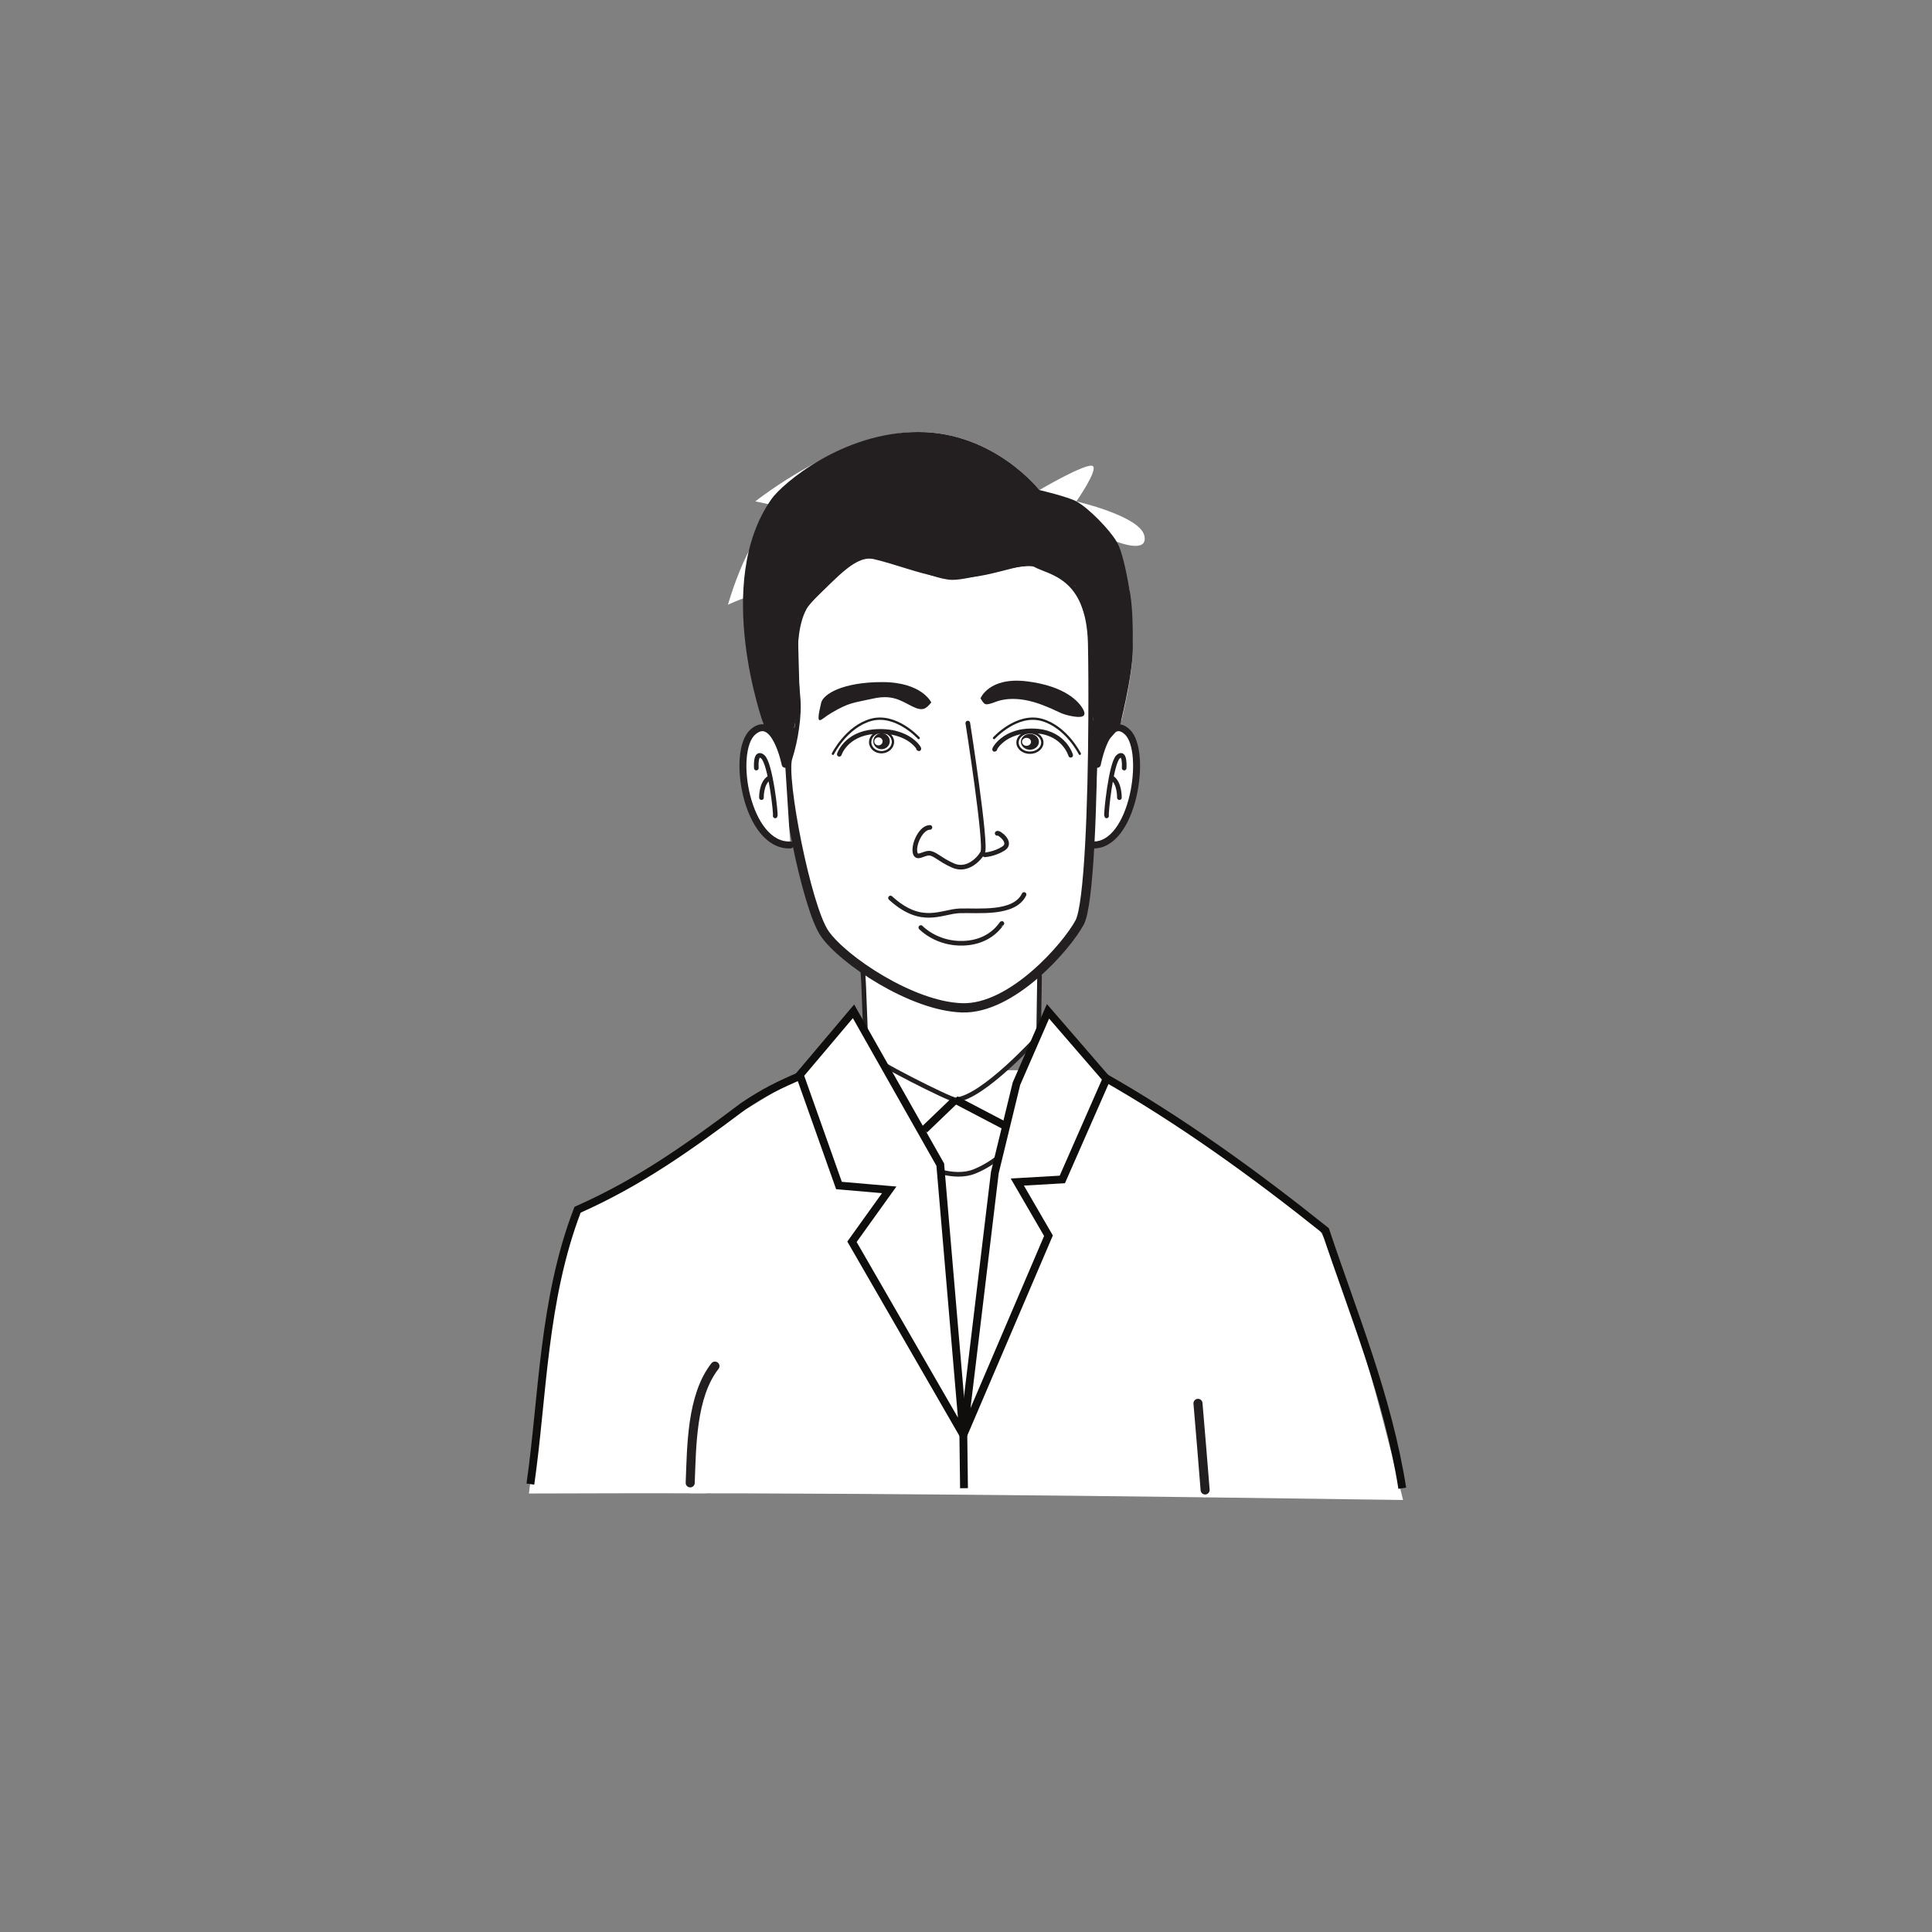
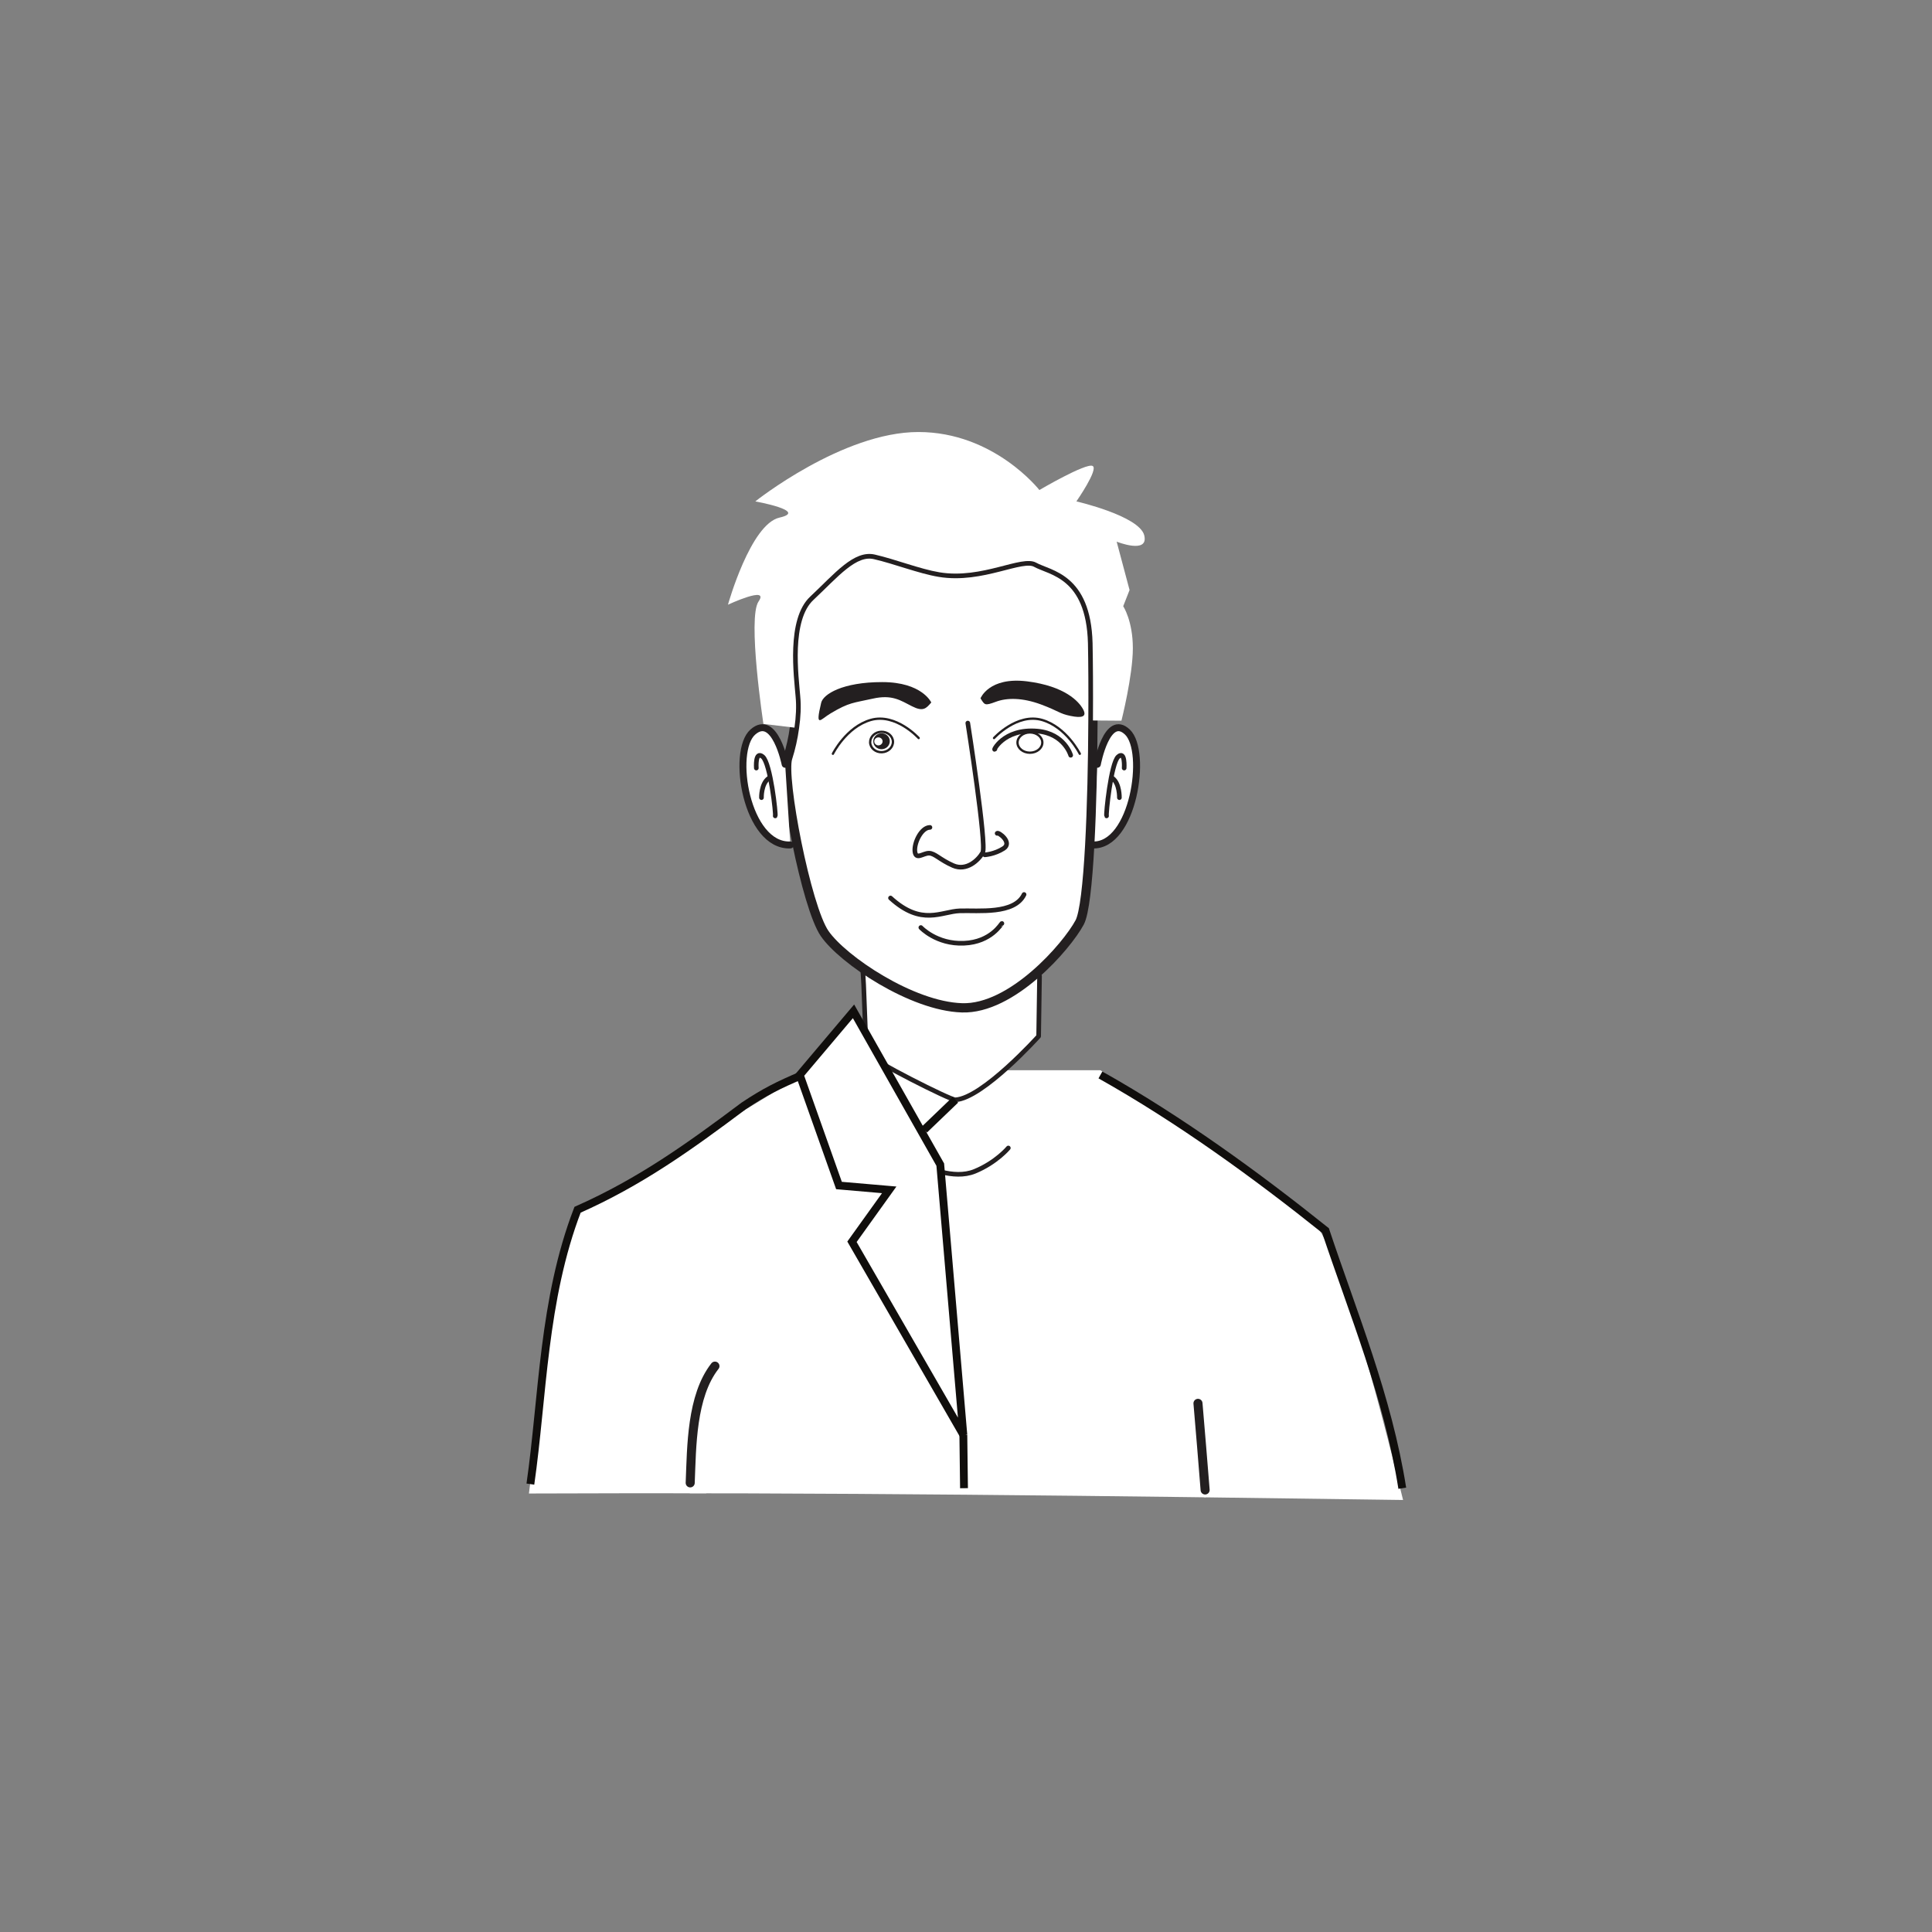
<svg xmlns="http://www.w3.org/2000/svg" width="360pt" height="360pt" viewBox="0 0 360 360" version="1.1">
  <rect x="0" y="0" width="360" height="360" fill="#808080" stroke="none" />
  <defs>
    <clipPath id="clip1">
      <path d="M 135.648 80.504 L 213.293 80.504 L 213.293 135.59 L 135.648 135.59 Z M 135.648 80.504 " />
    </clipPath>
  </defs>
  <g id="surface1">
    <path style="fill-rule:nonzero;fill:rgb(100%,100%,100%);fill-opacity:1;stroke-width:1.296;stroke-linecap:round;stroke-linejoin:round;stroke:rgb(13.73%,12.16%,12.549%);stroke-opacity:1;stroke-miterlimit:4;" d="M -0 0.001 C -0 0.001 1.797 9.622 5.602 6.008 C 9.398 2.403 6.719 -15.335 -0.891 -15.031 " transform="matrix(1,0,0,-1,204.473,142.415)" />
    <path style=" stroke:none;fill-rule:nonzero;fill:rgb(100%,100%,100%);fill-opacity:1;" d="M 261.441 279.5 C 257.051 261.434 249.141 231.254 244.398 227.301 C 237.582 221.605 205.047 199.422 205.047 199.422 L 150.941 199.422 C 150.941 199.422 115.949 220.766 109.129 224.836 C 103.895 227.949 101.34 257.008 98.559 278.293 C 152.855 278.047 207.152 278.738 261.441 279.5 " />
    <path style="fill-rule:nonzero;fill:rgb(100%,100%,100%);fill-opacity:1;stroke-width:0.863;stroke-linecap:round;stroke-linejoin:round;stroke:rgb(13.73%,12.16%,12.549%);stroke-opacity:1;stroke-miterlimit:4;" d="M 0 0.002 L -0.168 -11.213 C -0.168 -11.213 -10.566 -22.768 -15.676 -23.061 C -16.594 -23.115 -31.328 -15.654 -32.047 -14.514 C -32.523 -13.744 -32.637 -0.248 -33.02 1.529 " transform="matrix(1,0,0,-1,193.703,181.873)" />
    <path style=" stroke:none;fill-rule:nonzero;fill:rgb(100%,100%,100%);fill-opacity:1;" d="M 148.039 135.582 C 148.324 133.609 148.434 131.633 148.25 129.801 C 147.969 126.176 146.457 115.367 150.977 111.164 C 155.504 106.934 159.102 102.445 163.012 103.344 C 166.891 104.238 171.414 106.035 175.039 106.637 C 183.008 107.969 190.371 103.344 193.062 104.844 C 195.758 106.352 203.262 106.934 203.586 119.852 C 203.656 123.371 203.695 128.543 203.656 134.25 C 203.586 149.441 202.941 168.617 201.176 171.883 C 198.77 176.371 188.539 188.117 179.238 187.793 C 169.906 187.504 157.082 178.883 153.672 173.969 C 150.262 169.086 145.559 144.809 146.777 141.215 C 147.352 139.422 147.785 137.484 148.039 135.582 " />
    <path style="fill:none;stroke-width:1.727;stroke-linecap:round;stroke-linejoin:round;stroke:rgb(13.73%,12.16%,12.549%);stroke-opacity:1;stroke-miterlimit:4;" d="M 0.001 -0.001 C 0.286 1.972 0.395 3.948 0.212 5.78 C -0.069 9.405 -1.581 20.214 2.938 24.417 C 7.466 28.648 11.063 33.136 14.974 32.237 C 18.853 31.343 23.376 29.546 27.001 28.944 C 34.97 27.612 42.333 32.237 45.024 30.737 C 47.72 29.23 55.224 28.648 55.548 15.73 C 55.618 12.21 55.657 7.038 55.618 1.331 C 55.548 -13.86 54.903 -33.036 53.138 -36.302 C 50.731 -40.79 40.501 -52.536 31.2 -52.212 C 21.868 -51.923 9.044 -43.302 5.634 -38.388 C 2.224 -33.505 -2.48 -9.227 -1.261 -5.634 C -0.687 -3.841 -0.253 -1.903 0.001 -0.001 Z M 0.001 -0.001 " transform="matrix(1,0,0,-1,148.038,135.581)" />
    <path style="fill-rule:nonzero;fill:rgb(100%,100%,100%);fill-opacity:1;stroke-width:1.296;stroke-linecap:round;stroke-linejoin:round;stroke:rgb(13.73%,12.16%,12.549%);stroke-opacity:1;stroke-miterlimit:4;" d="M 0.001 0.001 C 0.001 0.001 -1.928 9.622 -6.022 6.008 C -10.12 2.403 -7.225 -15.335 0.962 -15.031 " transform="matrix(1,0,0,-1,146.303,142.415)" />
    <path style=" stroke:none;fill-rule:nonzero;fill:rgb(100%,100%,100%);fill-opacity:1;" d="M 224.668 279.008 C 223.91 269.449 223.227 261.492 223.227 261.492 L 224.434 279.004 C 224.512 279.004 224.59 279.004 224.668 279.008 " />
    <path style="fill:none;stroke-width:1.687;stroke-linecap:round;stroke-linejoin:round;stroke:rgb(13.73%,12.16%,12.549%);stroke-opacity:1;stroke-miterlimit:4;" d="M -0.001 0.001 C 0.46 -5.382 0.901 -10.757 1.331 -16.14 " transform="matrix(1,0,0,-1,223.227,261.493)" />
    <path style=" stroke:none;fill-rule:nonzero;fill:rgb(100%,100%,100%);fill-opacity:1;" d="M 131.613 278.25 L 133.219 254.555 C 130.031 258.473 128.832 268.141 128.539 278.242 C 129.566 278.242 130.59 278.246 131.613 278.25 " />
    <path style="fill:none;stroke-width:1.687;stroke-linecap:round;stroke-linejoin:round;stroke:rgb(13.73%,12.16%,12.549%);stroke-opacity:1;stroke-miterlimit:4;" d="M -0 0 C -4.391 -5.609 -4.336 -15.02 -4.609 -21.758 " transform="matrix(1,0,0,-1,133.219,254.555)" />
    <path style="fill:none;stroke-width:0.432;stroke-linecap:round;stroke-linejoin:round;stroke:rgb(13.73%,12.16%,12.549%);stroke-opacity:1;stroke-miterlimit:4;" d="M 0.001 -0.002 C 0.001 -0.002 -4.257 4.697 -8.921 3.373 C -13.495 2.068 -15.983 -2.932 -15.983 -2.932 " transform="matrix(1,0,0,-1,171.183,137.522)" />
-     <path style="fill:none;stroke-width:0.863;stroke-linecap:round;stroke-linejoin:round;stroke:rgb(13.73%,12.16%,12.549%);stroke-opacity:1;stroke-miterlimit:4;" d="M -0.001 0.001 C 0.483 -0.57 -1.537 3.704 -8.318 3.141 C -13.556 2.7 -14.763 -1.074 -14.763 -1.074 " transform="matrix(1,0,0,-1,171.154,139.477)" />
    <path style="fill:none;stroke-width:0.432;stroke-linecap:round;stroke-linejoin:round;stroke:rgb(13.73%,12.16%,12.549%);stroke-opacity:1;stroke-miterlimit:4;" d="M -0 -0.002 C -0 -0.002 4.269 4.697 8.926 3.373 C 13.5 2.068 15.984 -2.932 15.984 -2.932 " transform="matrix(1,0,0,-1,185.223,137.522)" />
    <path style="fill:none;stroke-width:0.863;stroke-linecap:round;stroke-linejoin:round;stroke:rgb(13.73%,12.16%,12.549%);stroke-opacity:1;stroke-miterlimit:4;" d="M 0.001 0.001 C -0.464 -0.616 1.474 3.942 7.954 3.345 C 12.974 2.876 14.118 -1.151 14.118 -1.151 " transform="matrix(1,0,0,-1,185.39,139.583)" />
    <path style=" stroke:none;fill-rule:nonzero;fill:rgb(13.73%,12.16%,12.549%);fill-opacity:1;" d="M 173.531 130.895 C 173.531 130.895 171.805 127.098 164.395 127.098 C 157 127.094 153.387 129.352 153.012 130.957 C 151.848 135.859 152.883 134.035 154.793 132.914 C 158.297 130.836 158.98 131 162.637 130.18 C 166.285 129.359 167.855 130.559 169.938 131.602 C 172.012 132.656 172.574 132.023 173.531 130.895 " />
    <path style=" stroke:none;fill-rule:nonzero;fill:rgb(13.73%,12.16%,12.549%);fill-opacity:1;" d="M 182.703 130.121 C 182.703 130.121 184.285 126.074 191.375 126.961 C 198.457 127.848 201.043 130.727 201.816 132.16 C 202.598 133.59 201.555 133.832 199.465 133.398 C 197.363 132.969 197.348 132.52 193.953 131.258 C 190.555 130.004 187.66 129.977 185.555 130.77 C 183.445 131.555 183.488 131.359 182.703 130.121 " />
    <path style=" stroke:none;fill-rule:nonzero;fill:rgb(13.73%,12.16%,12.549%);fill-opacity:1;" d="M 163.703 138.891 C 163.289 138.902 162.926 138.59 162.906 138.172 C 162.898 137.77 163.23 137.414 163.656 137.402 C 164.074 137.387 164.445 137.703 164.457 138.117 C 164.469 138.523 164.133 138.875 163.703 138.891 M 164.211 136.637 C 163.355 136.672 162.691 137.359 162.723 138.18 C 162.75 139 163.457 139.637 164.316 139.605 C 165.164 139.574 165.828 138.891 165.801 138.066 C 165.777 137.246 165.055 136.602 164.211 136.637 " />
    <path style="fill:none;stroke-width:0.432;stroke-linecap:butt;stroke-linejoin:miter;stroke:rgb(13.73%,12.16%,12.549%);stroke-opacity:1;stroke-miterlimit:4;" d="M 0.001 0.001 C 0.033 -1.054 -0.885 -1.936 -2.057 -1.983 C -3.225 -2.026 -4.206 -1.214 -4.249 -0.163 C -4.276 0.888 -3.362 1.782 -2.198 1.817 C -1.014 1.868 -0.042 1.052 0.001 0.001 Z M 0.001 0.001 " transform="matrix(1,0,0,-1,166.389,138.181)" />
-     <path style=" stroke:none;fill-rule:nonzero;fill:rgb(13.73%,12.16%,12.549%);fill-opacity:1;" d="M 191.281 138.969 C 190.812 138.969 190.441 138.637 190.441 138.223 C 190.441 137.824 190.812 137.488 191.281 137.488 C 191.738 137.488 192.117 137.824 192.117 138.223 C 192.117 138.637 191.738 138.969 191.281 138.969 M 191.914 136.75 C 190.984 136.75 190.227 137.41 190.227 138.223 C 190.227 139.035 190.984 139.699 191.914 139.699 C 192.84 139.699 193.59 139.035 193.59 138.223 C 193.59 137.41 192.84 136.75 191.914 136.75 " />
    <path style="fill:none;stroke-width:0.432;stroke-linecap:butt;stroke-linejoin:miter;stroke:rgb(13.73%,12.16%,12.549%);stroke-opacity:1;stroke-miterlimit:4;" d="M -0.002 0.001 C -0.002 -1.046 -1.041 -1.894 -2.314 -1.894 C -3.596 -1.894 -4.627 -1.046 -4.627 0.001 C -4.627 1.04 -3.596 1.888 -2.314 1.888 C -1.041 1.888 -0.002 1.04 -0.002 0.001 Z M -0.002 0.001 " transform="matrix(1,0,0,-1,194.225,138.364)" />
    <g clip-path="url(#clip1)" clip-rule="nonzero">
      <path style=" stroke:none;fill-rule:nonzero;fill:rgb(100%,100%,100%);fill-opacity:1;" d="M 200.57 93.426 C 200.57 93.426 212.27 96.117 213.211 99.742 C 214.105 103.336 208.074 100.93 208.074 100.93 L 210.477 109.941 L 209.293 112.961 C 209.293 112.961 211.09 115.656 211.09 120.785 C 211.09 125.887 208.965 134.289 208.965 134.289 L 203.656 134.25 C 203.695 128.543 203.656 123.371 203.586 119.852 C 203.258 106.926 195.758 106.348 193.062 104.844 C 190.371 103.336 183.008 107.969 175.039 106.637 C 171.414 106.031 166.887 104.23 163.012 103.336 C 159.094 102.438 155.504 106.926 150.977 111.164 C 146.453 115.367 147.965 126.176 148.25 129.801 C 148.43 131.633 148.32 133.609 148.039 135.582 L 142.254 134.895 C 142.254 134.895 139.234 115.078 141.355 112.062 C 143.438 109.043 135.645 112.676 135.645 112.676 C 135.645 112.676 139.848 97.625 145.27 96.441 C 150.656 95.219 140.742 93.426 140.742 93.426 C 140.742 93.426 156.973 80.5 171.129 80.5 C 185.238 80.5 193.672 91.309 193.672 91.309 C 193.672 91.309 202.363 86.211 203.586 86.82 C 204.766 87.395 200.57 93.426 200.57 93.426 " />
    </g>
-     <path style=" stroke:none;fill-rule:nonzero;fill:rgb(13.73%,12.16%,12.549%);fill-opacity:1;" d="M 208.582 135.609 C 208.582 135.609 211.094 125.887 211.094 120.785 C 211.094 115.652 210.977 112.609 210.477 109.941 C 210.051 107.648 209.262 102.934 208.074 100.93 C 206.719 98.648 202.895 94.699 200.566 93.426 C 198.984 92.559 193.672 91.309 193.672 91.309 C 193.672 91.309 185.238 80.5 171.129 80.5 C 156.98 80.5 145.773 90.137 143.77 92.969 C 132.746 108.559 142.254 134.898 142.254 134.898 L 146.777 141.215 L 149.023 130.648 L 148.602 115.34 C 148.602 115.34 156.578 105.328 160.684 104.117 C 164.781 102.91 173.148 107.961 177.375 108.047 C 181.055 108.121 189.219 104.938 192.84 105.57 C 195.199 105.98 200.305 109.168 200.305 109.168 L 202.789 116.57 L 203.656 134.25 L 203.586 141.277 Z M 208.582 135.609 " />
    <path style="fill:none;stroke-width:0.863;stroke-linecap:round;stroke-linejoin:round;stroke:rgb(13.73%,12.16%,12.549%);stroke-opacity:1;stroke-miterlimit:4;" d="M 0.001 0.001 C 0.001 0.001 3.575 -22.745 2.77 -24.147 C 1.974 -25.55 -0.233 -27.647 -2.745 -26.546 C -5.241 -25.448 -6.144 -24.245 -7.245 -24.245 C -8.351 -24.245 -9.651 -25.55 -9.855 -23.944 C -10.05 -22.347 -8.659 -19.44 -7.054 -19.44 " transform="matrix(1,0,0,-1,180.335,134.735)" />
    <path style="fill:none;stroke-width:0.863;stroke-linecap:round;stroke-linejoin:round;stroke:rgb(13.73%,12.16%,12.549%);stroke-opacity:1;stroke-miterlimit:4;" d="M -0 -0.002 C 0.207 0.303 2.914 -1.701 1.215 -2.807 C -0.492 -3.908 -2.305 -4.006 -2.305 -4.006 " transform="matrix(1,0,0,-1,185.805,155.279)" />
    <path style="fill:none;stroke-width:0.863;stroke-linecap:round;stroke-linejoin:round;stroke:rgb(13.73%,12.16%,12.549%);stroke-opacity:1;stroke-miterlimit:4;" d="M 0 0.001 C -1.805 -3.749 -8.473 -2.936 -11.953 -3.042 C -15.434 -3.155 -19.059 -5.967 -24.887 -0.651 " transform="matrix(1,0,0,-1,190.82,166.677)" />
    <path style="fill:none;stroke-width:0.863;stroke-linecap:round;stroke-linejoin:round;stroke:rgb(13.73%,12.16%,12.549%);stroke-opacity:1;stroke-miterlimit:4;" d="M 0.001 -0.002 C -0.104 -0.002 -1.952 -3.478 -7.069 -3.689 C -12.167 -3.912 -15.101 -0.764 -15.101 -0.764 " transform="matrix(1,0,0,-1,186.686,172.068)" />
    <path style="fill:none;stroke-width:0.863;stroke-linecap:round;stroke-linejoin:round;stroke:rgb(13.73%,12.16%,12.549%);stroke-opacity:1;stroke-miterlimit:4;" d="M 0.001 -0.001 C 0.001 -0.001 0.224 3.312 -1.12 2.108 C -2.456 0.905 -3.437 -8.72 -3.28 -8.915 " transform="matrix(1,0,0,-1,209.472,143.116)" />
    <path style="fill:none;stroke-width:0.863;stroke-linecap:round;stroke-linejoin:round;stroke:rgb(13.73%,12.16%,12.549%);stroke-opacity:1;stroke-miterlimit:4;" d="M 0.001 0.001 C 0.001 0.001 0.071 2.606 -1.273 3.61 " transform="matrix(1,0,0,-1,208.581,148.63)" />
    <path style="fill:none;stroke-width:0.863;stroke-linecap:round;stroke-linejoin:round;stroke:rgb(13.73%,12.16%,12.549%);stroke-opacity:1;stroke-miterlimit:4;" d="M 0.001 -0.001 C 0.001 -0.001 -0.249 3.312 1.197 2.108 C 2.642 0.905 3.689 -8.72 3.525 -8.915 " transform="matrix(1,0,0,-1,140.928,143.116)" />
    <path style="fill:none;stroke-width:0.863;stroke-linecap:round;stroke-linejoin:round;stroke:rgb(13.73%,12.16%,12.549%);stroke-opacity:1;stroke-miterlimit:4;" d="M 0 0.001 C 0 0.001 -0.078 2.606 1.359 3.61 " transform="matrix(1,0,0,-1,141.887,148.63)" />
    <path style="fill:none;stroke-width:0.863;stroke-linecap:round;stroke-linejoin:round;stroke:rgb(13.73%,12.16%,12.549%);stroke-opacity:1;stroke-miterlimit:4;" d="M 0 -0 C 1.786 -0.551 6.7 -3.004 10.708 -1.371 C 14.715 0.27 16.965 2.98 16.965 2.98 " transform="matrix(1,0,0,-1,170.921,216.891)" />
    <path style="fill:none;stroke-width:1.461;stroke-linecap:butt;stroke-linejoin:miter;stroke:rgb(6.294%,5.768%,5.058%);stroke-opacity:1;stroke-miterlimit:4;" d="M 0.001 -0.001 C 2.34 16.28 2.34 34.347 8.79 51.12 C 20.407 56.284 29.438 62.733 39.762 70.48 C 43.633 73.062 46.215 74.351 50.672 76.241 " transform="matrix(1,0,0,-1,98.828,276.542)" />
    <path style="fill:none;stroke-width:1.461;stroke-linecap:butt;stroke-linejoin:miter;stroke:rgb(6.294%,5.768%,5.058%);stroke-opacity:1;stroke-miterlimit:4;" d="M -0.001 -0.001 C 14.839 -8.345 29.034 -18.669 41.94 -28.993 C 47.101 -44.478 53.554 -59.962 56.245 -77.009 " transform="matrix(1,0,0,-1,205.048,200.3)" />
    <path style="fill:none;stroke-width:1.461;stroke-linecap:butt;stroke-linejoin:miter;stroke:rgb(6.294%,5.768%,5.058%);stroke-opacity:1;stroke-miterlimit:4;" d="M -0.001 0.001 C 0.042 -3.311 0.085 -6.628 0.124 -9.94 " transform="matrix(1,0,0,-1,179.505,267.364)" />
    <path style="fill-rule:nonzero;fill:rgb(100%,100%,100%);fill-opacity:1;stroke-width:1.461;stroke-linecap:butt;stroke-linejoin:miter;stroke:rgb(6.294%,5.768%,5.058%);stroke-opacity:1;stroke-miterlimit:4;" d="M -0.001 -0 L -10.016 -11.855 L -2.708 -32.457 L 6.652 -33.266 L -0.286 -42.941 L 20.464 -78.918 L 16.164 -28.563 L 7.624 -13.477 Z M -0.001 -0 " transform="matrix(1,0,0,-1,159.04,188.445)" />
-     <path style="fill-rule:nonzero;fill:rgb(100%,100%,100%);fill-opacity:1;stroke-width:1.461;stroke-linecap:butt;stroke-linejoin:miter;stroke:rgb(6.294%,5.768%,5.058%);stroke-opacity:1;stroke-miterlimit:4;" d="M 0.001 -0 L 10.895 -12.598 L 2.669 -31.328 L -5.718 -31.813 L 0.087 -41.813 L -15.776 -78.918 L -9.905 -30.027 L -5.878 -13.477 Z M 0.001 -0 " transform="matrix(1,0,0,-1,195.28,188.445)" />
    <path style="fill:none;stroke-width:1.461;stroke-linecap:butt;stroke-linejoin:miter;stroke:rgb(6.294%,5.768%,5.058%);stroke-opacity:1;stroke-miterlimit:4;" d="M 0 0.002 L -5.804 -5.568 " transform="matrix(1,0,0,-1,178.027,204.932)" />
-     <path style="fill:none;stroke-width:1.461;stroke-linecap:butt;stroke-linejoin:miter;stroke:rgb(6.294%,5.768%,5.058%);stroke-opacity:1;stroke-miterlimit:4;" d="M 0 0.002 L 9.442 -4.943 " transform="matrix(1,0,0,-1,178.027,204.932)" />
  </g>
</svg>